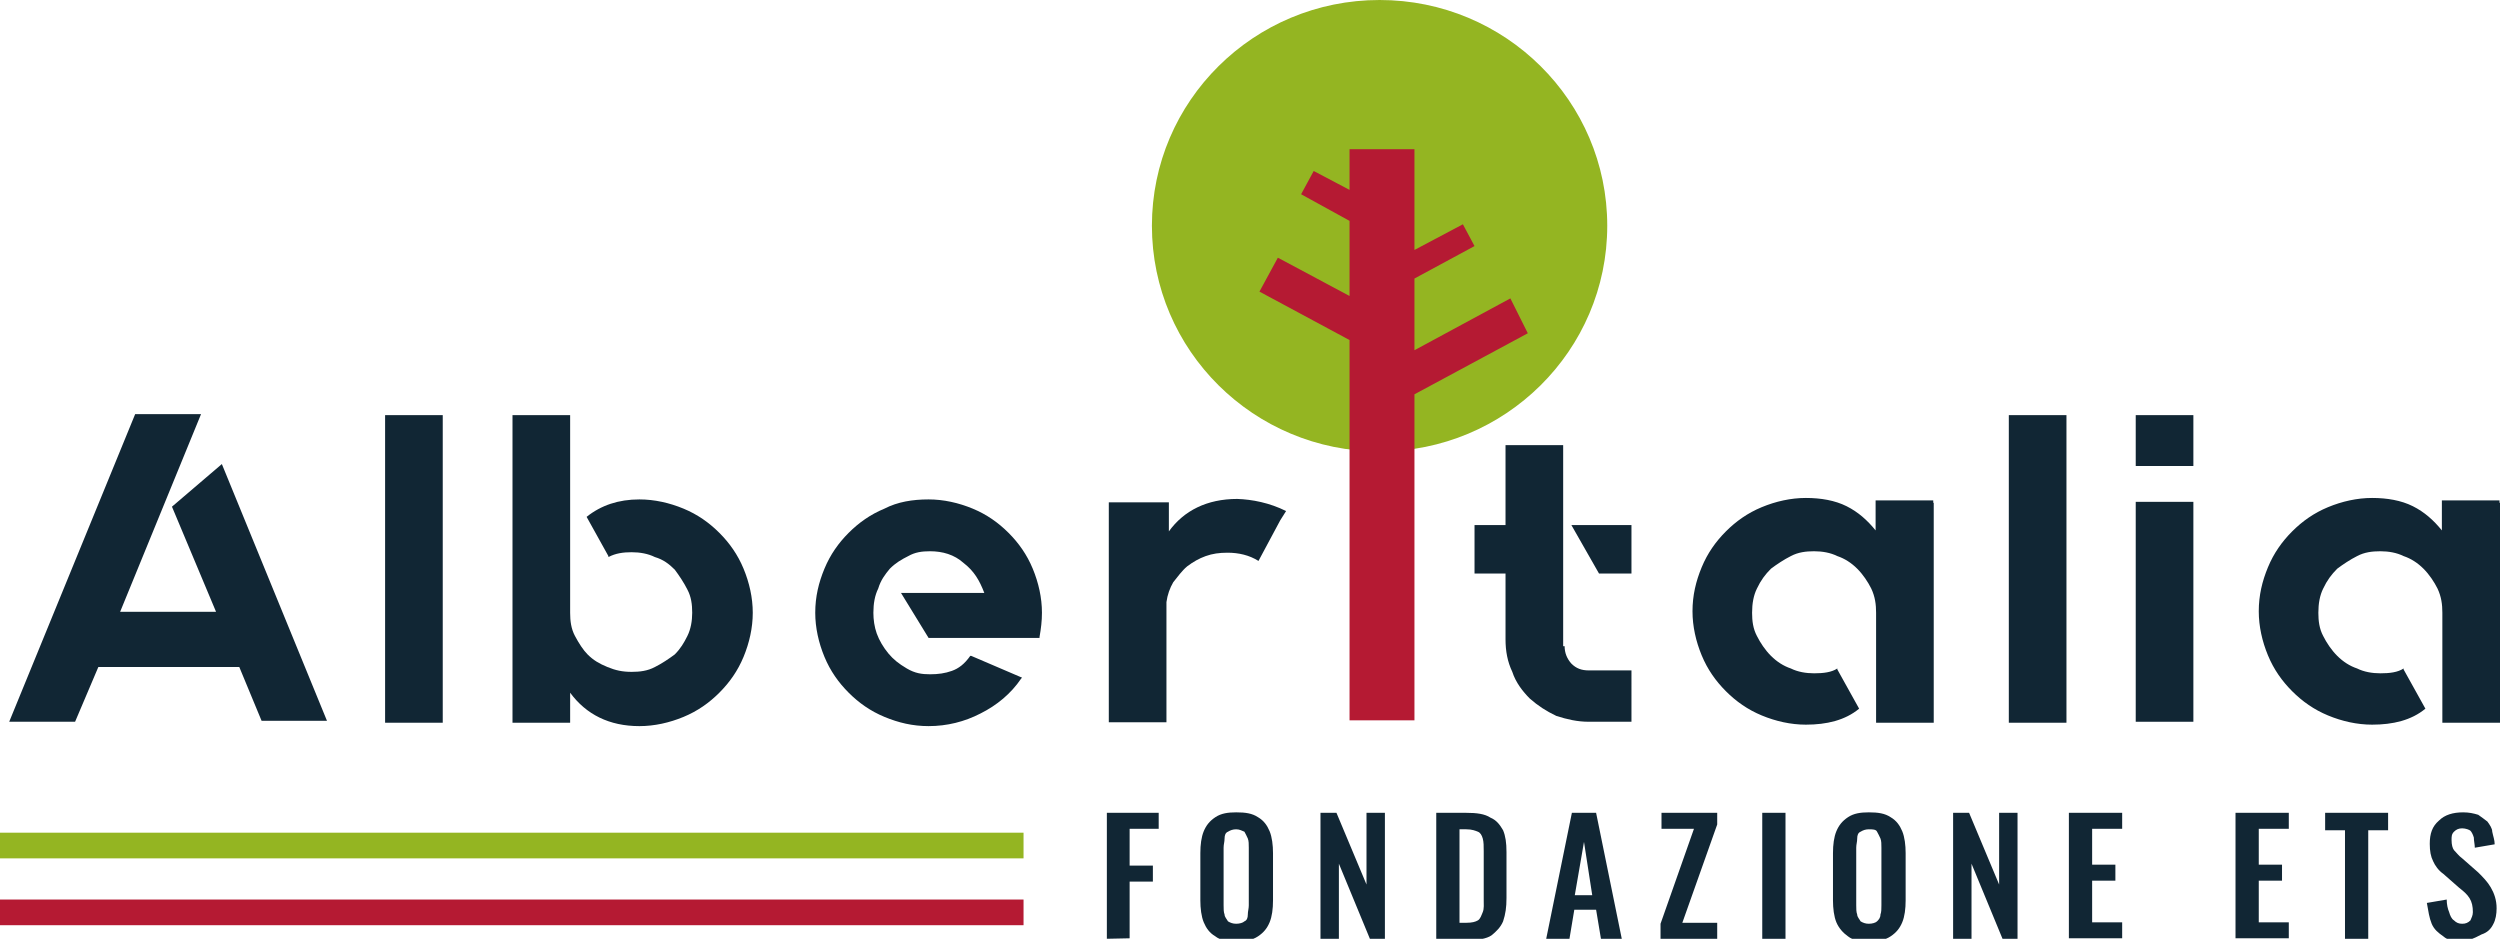
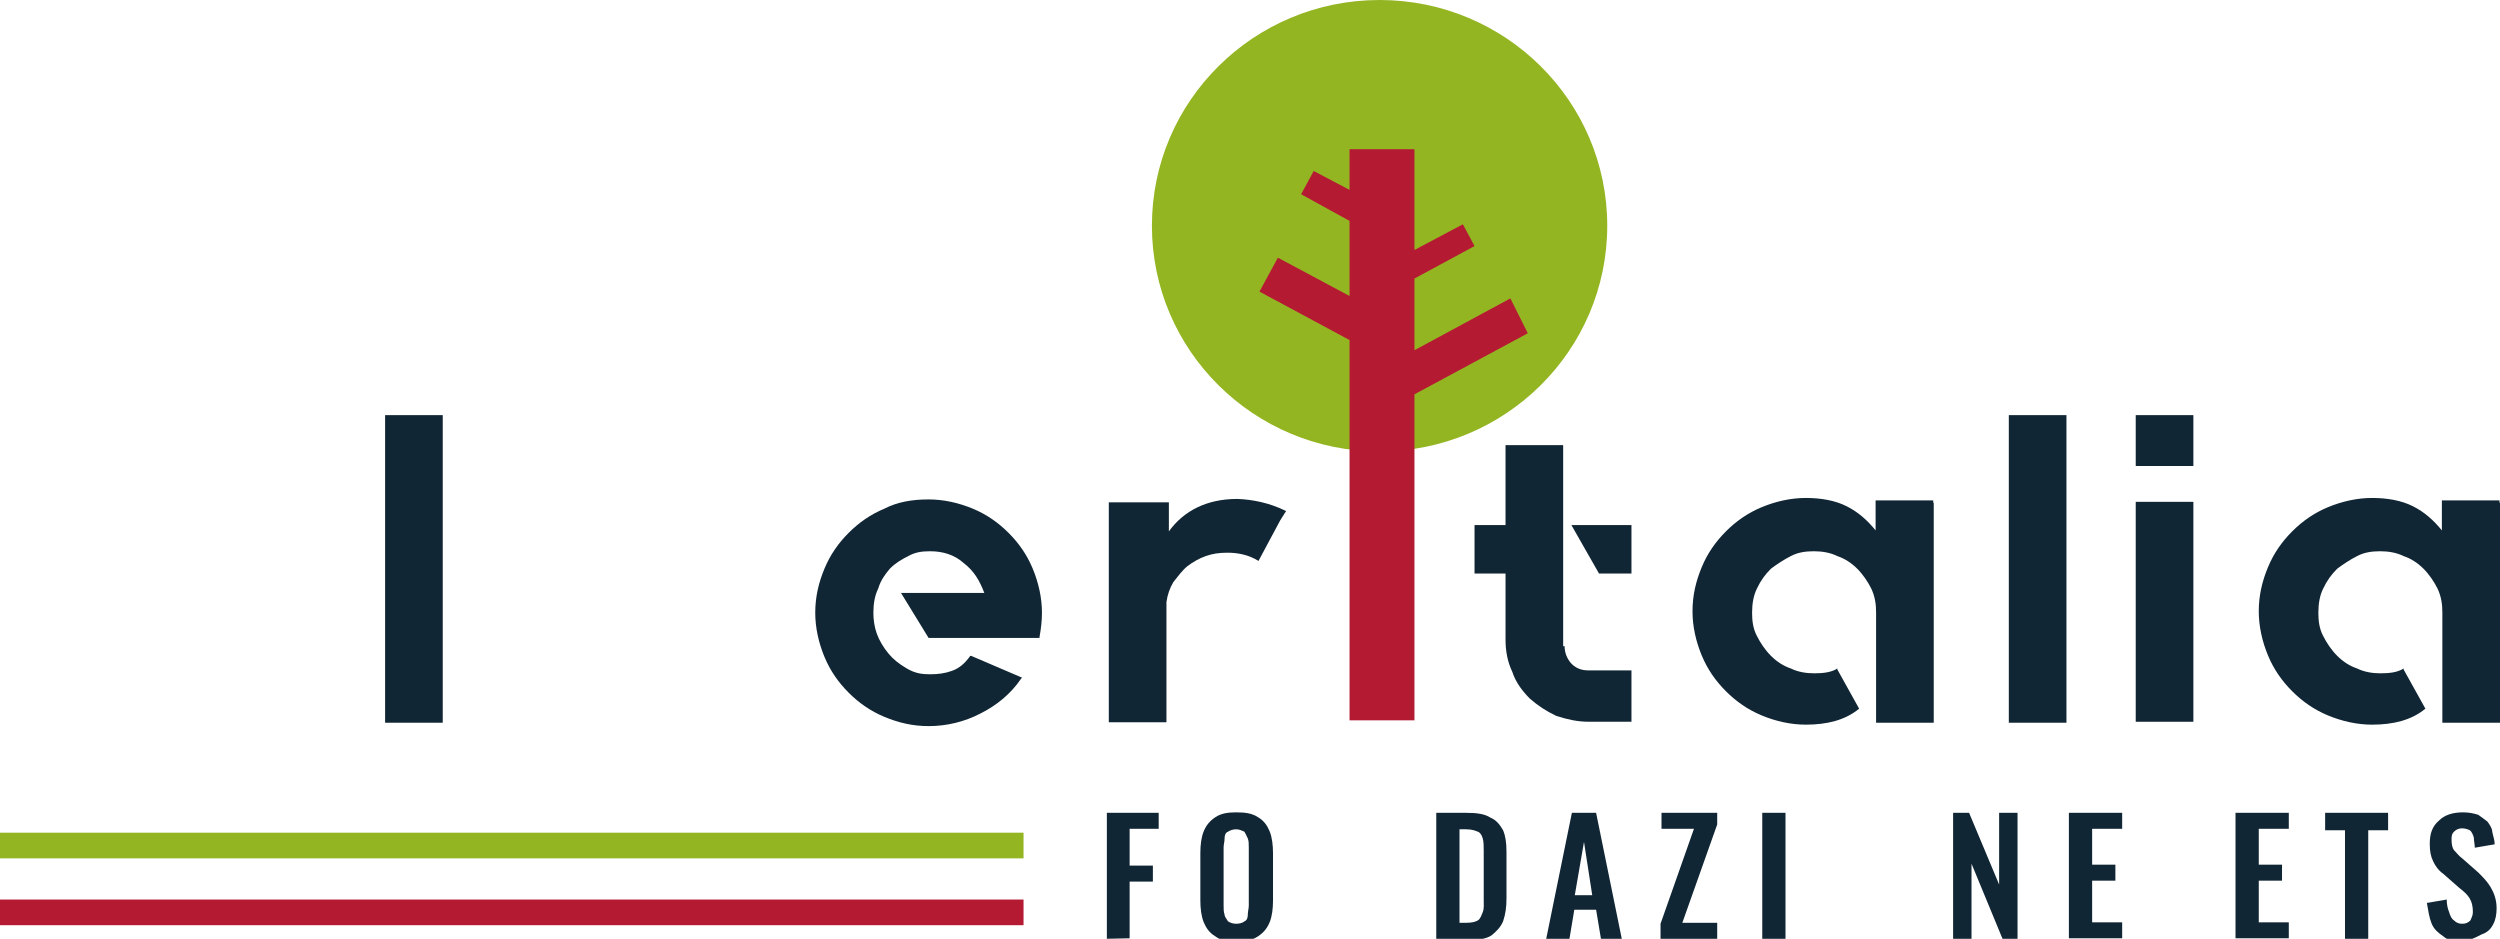
<svg xmlns="http://www.w3.org/2000/svg" version="1.1" id="Livello_1" x="0px" y="0px" width="516.1px" height="193.8px" viewBox="0 0 516.1 193.8" style="enable-background:new 0 0 516.1 193.8;" xml:space="preserve">
  <style type="text/css">
	.st0{fill:#112634;}
	.st1{fill:#94B522;}
	.st2{fill:#B51A33;}
	.st3{fill:none;}
</style>
  <g>
    <g>
-       <path class="st0" d="M49.4,137.7H20.3L15.5,149H1.9l26-63.5h13.6l-16.7,40.8h19.8l-9.1-21.7l10.3-8.8l21.7,53H54L49.4,137.7z" />
      <path class="st0" d="M91.4,85.7v63.5H79.5V85.7H91.4z" />
-       <path class="st0" d="M132,103.1c3.1,0,6.2,0.7,9.1,1.9c2.9,1.2,5.3,2.9,7.4,5s3.8,4.5,5,7.4c1.2,2.9,1.9,6,1.9,9.1    s-0.7,6.2-1.9,9.1s-2.9,5.3-5,7.4s-4.5,3.8-7.4,5c-2.9,1.2-6,1.9-9.1,1.9c-6.2,0-11-2.4-14.3-6.9v6.2h-11.9V85.7h11.9v40.8    c0,1.7,0.2,3.3,1,4.8s1.7,2.9,2.6,3.8c1.2,1.2,2.4,1.9,4.1,2.6c1.7,0.7,3.1,1,5,1c1.7,0,3.3-0.2,4.8-1c1.4-0.7,2.9-1.7,4.1-2.6    c1.2-1.2,1.9-2.4,2.6-3.8c0.7-1.4,1-3.1,1-4.8c0-1.7-0.2-3.3-1-4.8c-0.7-1.4-1.7-2.9-2.6-4.1c-1.2-1.2-2.4-2.1-4.1-2.6    c-1.4-0.7-3.1-1-4.8-1c-1.7,0-3.3,0.2-4.8,1l0,0v-0.2l-4.5-8.1l0,0C124.1,104.3,127.7,103.1,132,103.1z" />
      <path class="st0" d="M191.7,103.1c3.1,0,6.2,0.7,9.1,1.9c2.9,1.2,5.3,2.9,7.4,5c2.1,2.1,3.8,4.5,5,7.4c1.2,2.9,1.9,6,1.9,9.1    c0,1.7-0.2,3.3-0.5,5v0.2h-22.9l-5.7-9.3h17.2c-1-2.6-2.1-4.5-4.3-6.2c-1.9-1.7-4.3-2.4-6.9-2.4c-1.7,0-3.1,0.2-4.5,1    c-1.4,0.7-2.6,1.4-3.8,2.6c-1,1.2-1.9,2.4-2.4,4.1c-0.7,1.4-1,3.1-1,5c0,1.4,0.2,2.9,0.7,4.3c0.5,1.4,1.4,2.9,2.4,4.1    c1,1.2,2.1,2.1,3.8,3.1c1.7,1,3.1,1.2,4.8,1.2s3.1-0.2,4.5-0.7s2.6-1.4,3.8-3.1l0,0h0.2l10.5,4.5l-0.2,0.2c-2.1,3.1-5,5.5-8.4,7.2    c-3.3,1.7-6.9,2.6-10.7,2.6c-3.3,0-6.2-0.7-9.1-1.9c-2.9-1.2-5.3-2.9-7.4-5c-2.1-2.1-3.8-4.5-5-7.4c-1.2-2.9-1.9-6-1.9-9.1    c0-3.3,0.7-6.2,1.9-9.1c1.2-2.9,2.9-5.3,5-7.4c2.1-2.1,4.5-3.8,7.4-5C185.3,103.6,188.4,103.1,191.7,103.1z" />
      <path class="st0" d="M265.5,105.5l-1.2,1.9l-4.5,8.4l0,0c-1.9-1.2-4.1-1.7-6.4-1.7c-1.7,0-3.1,0.2-4.5,0.7    c-1.4,0.5-2.6,1.2-3.8,2.1c-1.2,1-1.9,2.1-2.9,3.3c-0.7,1.2-1.2,2.6-1.4,4.1v24.8h-11.9v-45.4h12.4v6c3.1-4.3,7.9-6.7,14.1-6.7    C258.5,103.1,262.1,103.8,265.5,105.5L265.5,105.5z" />
      <path class="st0" d="M323,133.4c0,1.4,0.5,2.6,1.4,3.6c1,1,2.1,1.4,3.6,1.4h8.8V149H328c-2.4,0-4.5-0.5-6.7-1.2    c-2.1-1-3.8-2.1-5.5-3.6c-1.4-1.4-2.9-3.3-3.6-5.5c-1-2.1-1.4-4.3-1.4-6.7v-13.6h-6.4v-10h6.4V91.9h11.9v41.5H323z M336.8,108.4    v10h-6.7l-5.7-10H336.8z" />
      <path class="st0" d="M399.2,103.8v45.4h-11.9v-22.7c0-1.7-0.2-3.3-1-5c-0.7-1.4-1.7-2.9-2.9-4.1c-1.2-1.2-2.6-2.1-4.1-2.6    c-1.4-0.7-3.1-1-4.8-1s-3.3,0.2-4.8,1c-1.4,0.7-2.9,1.7-4.1,2.6c-1.2,1.2-2.1,2.4-2.9,4.1c-0.7,1.4-1,3.1-1,5c0,1.7,0.2,3.3,1,4.8    c0.7,1.4,1.7,2.9,2.9,4.1c1.2,1.2,2.6,2.1,4.1,2.6c1.4,0.7,3.1,1,4.8,1c1.9,0,3.6-0.2,4.8-1l0,0v0.2l4.5,8.1l0,0    c-2.9,2.4-6.7,3.3-11,3.3c-3.1,0-6.2-0.7-9.1-1.9s-5.3-2.9-7.4-5c-2.1-2.1-3.8-4.5-5-7.4c-1.2-2.9-1.9-6-1.9-9.1    c0-3.3,0.7-6.2,1.9-9.1c1.2-2.9,2.9-5.3,5-7.4c2.1-2.1,4.5-3.8,7.4-5c2.9-1.2,6-1.9,9.1-1.9s6,0.5,8.4,1.7c2.4,1.2,4.3,2.9,6,5    v-6.2h11.9V103.8z" />
      <path class="st0" d="M426.6,85.7v63.5h-11.9V85.7H426.6z" />
      <path class="st0" d="M440.9,85.7h11.9v10.5h-11.9V85.7z M440.9,149v-45.4h11.9V149H440.9z" />
      <path class="st0" d="M516.1,103.8v45.4h-11.9v-22.7c0-1.7-0.2-3.3-1-5c-0.7-1.4-1.7-2.9-2.9-4.1c-1.2-1.2-2.6-2.1-4.1-2.6    c-1.4-0.7-3.1-1-4.8-1s-3.3,0.2-4.8,1c-1.4,0.7-2.9,1.7-4.1,2.6c-1.2,1.2-2.1,2.4-2.9,4.1c-0.7,1.4-1,3.1-1,5c0,1.7,0.2,3.3,1,4.8    c0.7,1.4,1.7,2.9,2.9,4.1c1.2,1.2,2.6,2.1,4.1,2.6c1.4,0.7,3.1,1,4.8,1c1.9,0,3.6-0.2,4.8-1l0,0v0.2l4.5,8.1l0,0    c-2.9,2.4-6.7,3.3-11,3.3c-3.1,0-6.2-0.7-9.1-1.9s-5.3-2.9-7.4-5c-2.1-2.1-3.8-4.5-5-7.4c-1.2-2.9-1.9-6-1.9-9.1    c0-3.3,0.7-6.2,1.9-9.1c1.2-2.9,2.9-5.3,5-7.4c2.1-2.1,4.5-3.8,7.4-5c2.9-1.2,6-1.9,9.1-1.9s6,0.5,8.4,1.7c2.4,1.2,4.3,2.9,6,5    v-6.2h11.9V103.8z" />
    </g>
  </g>
  <ellipse class="st1" cx="284.8" cy="46.6" rx="47" ry="46.6" />
  <g>
    <polygon class="st2" points="315.4,68.8 292,81.4 292,148.7 278.6,148.7 278.6,70.2 260,60.2 263.8,53.2 278.6,61.1 278.6,45.6    268.6,40.1 271.2,35.3 278.6,39.2 278.6,30.8 292,30.8 292,51.6 302,46.3 304.4,50.8 292,57.5 292,72.3 311.8,61.6  " />
  </g>
  <g>
    <path class="st0" d="M228.5,193.8v-26h10.7v3.3h-6v7.6h4.8v3.3h-4.8v11.7L228.5,193.8L228.5,193.8z" />
    <path class="st0" d="M255.2,194.3c-1.9,0-3.3-0.2-4.3-1c-1.2-0.7-1.9-1.7-2.4-2.9s-0.7-2.9-0.7-4.5v-9.8c0-1.7,0.2-3.3,0.7-4.5   s1.2-2.1,2.4-2.9s2.6-1,4.3-1c1.9,0,3.3,0.2,4.5,1c1.2,0.7,1.9,1.7,2.4,2.9s0.7,2.9,0.7,4.5v9.8c0,1.7-0.2,3.3-0.7,4.5   s-1.2,2.1-2.4,2.9S257.1,194.3,255.2,194.3z M255.2,190.7c0.7,0,1.4-0.2,1.7-0.5c0.5-0.2,0.7-0.7,0.7-1.4s0.2-1.2,0.2-1.9V175   c0-0.7,0-1.4-0.2-1.9s-0.5-1-0.7-1.4c-0.5-0.2-1-0.5-1.7-0.5s-1.2,0.2-1.7,0.5c-0.5,0.2-0.7,0.7-0.7,1.4s-0.2,1.2-0.2,1.9v11.9   c0,0.7,0,1.4,0.2,1.9c0,0.5,0.5,1,0.7,1.4C254,190.5,254.5,190.7,255.2,190.7z" />
-     <path class="st0" d="M272.6,193.8v-26h3.3l6.2,14.8v-14.8h3.8v26h-3.1l-6.4-15.5v15.5H272.6z" />
    <path class="st0" d="M296.5,193.8v-26h6.2c2.1,0,3.8,0.2,5,1c1.2,0.5,1.9,1.4,2.6,2.6c0.5,1.2,0.7,2.6,0.7,4.5v9.5   c0,1.9-0.2,3.3-0.7,4.8c-0.5,1.2-1.4,2.1-2.4,2.9c-1,0.7-2.9,1-4.8,1h-6.7V193.8z M301.3,190.5h1.4c1.2,0,1.9-0.2,2.4-0.5   s0.7-1,1-1.7s0.2-1.7,0.2-2.6v-10c0-1,0-1.9-0.2-2.6s-0.5-1.2-1-1.4s-1.2-0.5-2.4-0.5h-1.4V190.5z" />
    <path class="st0" d="M319.2,193.8l5.3-26h5l5.3,26h-4.3l-1-6h-4.5l-1,6H319.2z M325.1,184.8h3.6l-1.7-11L325.1,184.8z" />
    <path class="st0" d="M342.8,193.8v-3.1l6.9-19.6h-6.7v-3.3h11.5v2.4l-7.2,20.3h7.2v3.3H342.8z" />
    <path class="st0" d="M363.8,193.8v-26h4.8v26H363.8z" />
-     <path class="st0" d="M385.8,194.3c-1.9,0-3.3-0.2-4.3-1c-1-0.7-1.9-1.7-2.4-2.9s-0.7-2.9-0.7-4.5v-9.8c0-1.7,0.2-3.3,0.7-4.5   s1.2-2.1,2.4-2.9s2.6-1,4.3-1c1.9,0,3.3,0.2,4.5,1c1.2,0.7,1.9,1.7,2.4,2.9s0.7,2.9,0.7,4.5v9.8c0,1.7-0.2,3.3-0.7,4.5   s-1.2,2.1-2.4,2.9S387.7,194.3,385.8,194.3z M385.8,190.7c0.7,0,1.4-0.2,1.7-0.5s0.7-0.7,0.7-1.4c0.2-0.5,0.2-1.2,0.2-1.9V175   c0-0.7,0-1.4-0.2-1.9s-0.5-1-0.7-1.4c-0.2-0.5-1-0.5-1.7-0.5s-1.2,0.2-1.7,0.5c-0.5,0.2-0.7,0.7-0.7,1.4s-0.2,1.2-0.2,1.9v11.9   c0,0.7,0,1.4,0.2,1.9c0,0.5,0.5,1,0.7,1.4C384.6,190.5,385.1,190.7,385.8,190.7z" />
    <path class="st0" d="M403.2,193.8v-26h3.3l6.2,14.8v-14.8h3.8v26h-3.1l-6.4-15.5v15.5H403.2z" />
    <path class="st0" d="M427.1,193.8v-26h11v3.3h-6.2v7.4h4.8v3.3h-4.8v8.6h6.2v3.3H427.1z" />
    <path class="st0" d="M461.5,193.8v-26h11v3.3h-6.2v7.4h4.8v3.3h-4.8v8.6h6.2v3.3H461.5z" />
    <path class="st0" d="M484.1,193.8v-22.4h-4.1v-3.6H493v3.6h-4.1v22.4H484.1z" />
    <path class="st0" d="M508.2,194.3c-1.7,0-2.9-0.2-3.8-1c-1-0.7-1.9-1.4-2.4-2.6s-0.7-2.6-1-4.3l4.1-0.7c0,1,0.2,1.9,0.5,2.6   c0.2,0.7,0.5,1.4,1,1.7c0.5,0.5,1,0.7,1.7,0.7s1.2-0.2,1.7-0.7c0.2-0.5,0.5-1,0.5-1.7c0-1.2-0.2-2.1-0.7-2.9s-1.2-1.4-2.1-2.1   l-3.3-2.9c-1-0.7-1.7-1.7-2.1-2.6c-0.5-1-0.7-2.1-0.7-3.6c0-2.1,0.5-3.6,1.9-4.8c1.2-1.2,2.9-1.7,5-1.7c1.2,0,2.1,0.2,3.1,0.5   c0.7,0.5,1.4,1,1.9,1.4c0.5,0.7,1,1.4,1,2.1c0.2,1,0.5,1.7,0.5,2.6l-4.1,0.7c0-0.7-0.2-1.4-0.2-2.1c-0.2-0.7-0.5-1.2-0.7-1.4   s-1-0.5-1.7-0.5s-1.2,0.2-1.7,0.7c-0.5,0.5-0.5,1-0.5,1.7c0,1,0.2,1.7,0.5,2.1c0.5,0.5,1,1.2,1.7,1.7l3.3,2.9c1,1,1.9,1.9,2.6,3.1   s1.2,2.6,1.2,4.3c0,1.2-0.2,2.4-0.7,3.3c-0.5,1-1.2,1.7-2.4,2.1C510.6,193.8,509.4,194.3,508.2,194.3z" />
  </g>
  <g>
    <line class="st3" x1="0" y1="174.5" x2="211.3" y2="174.5" />
    <rect y="171.9" class="st1" width="211.3" height="5.3" />
  </g>
  <g>
    <line class="st3" x1="0" y1="188.6" x2="211.3" y2="188.6" />
    <g>
      <rect y="185.7" class="st2" width="211.3" height="5.3" />
    </g>
  </g>
</svg>